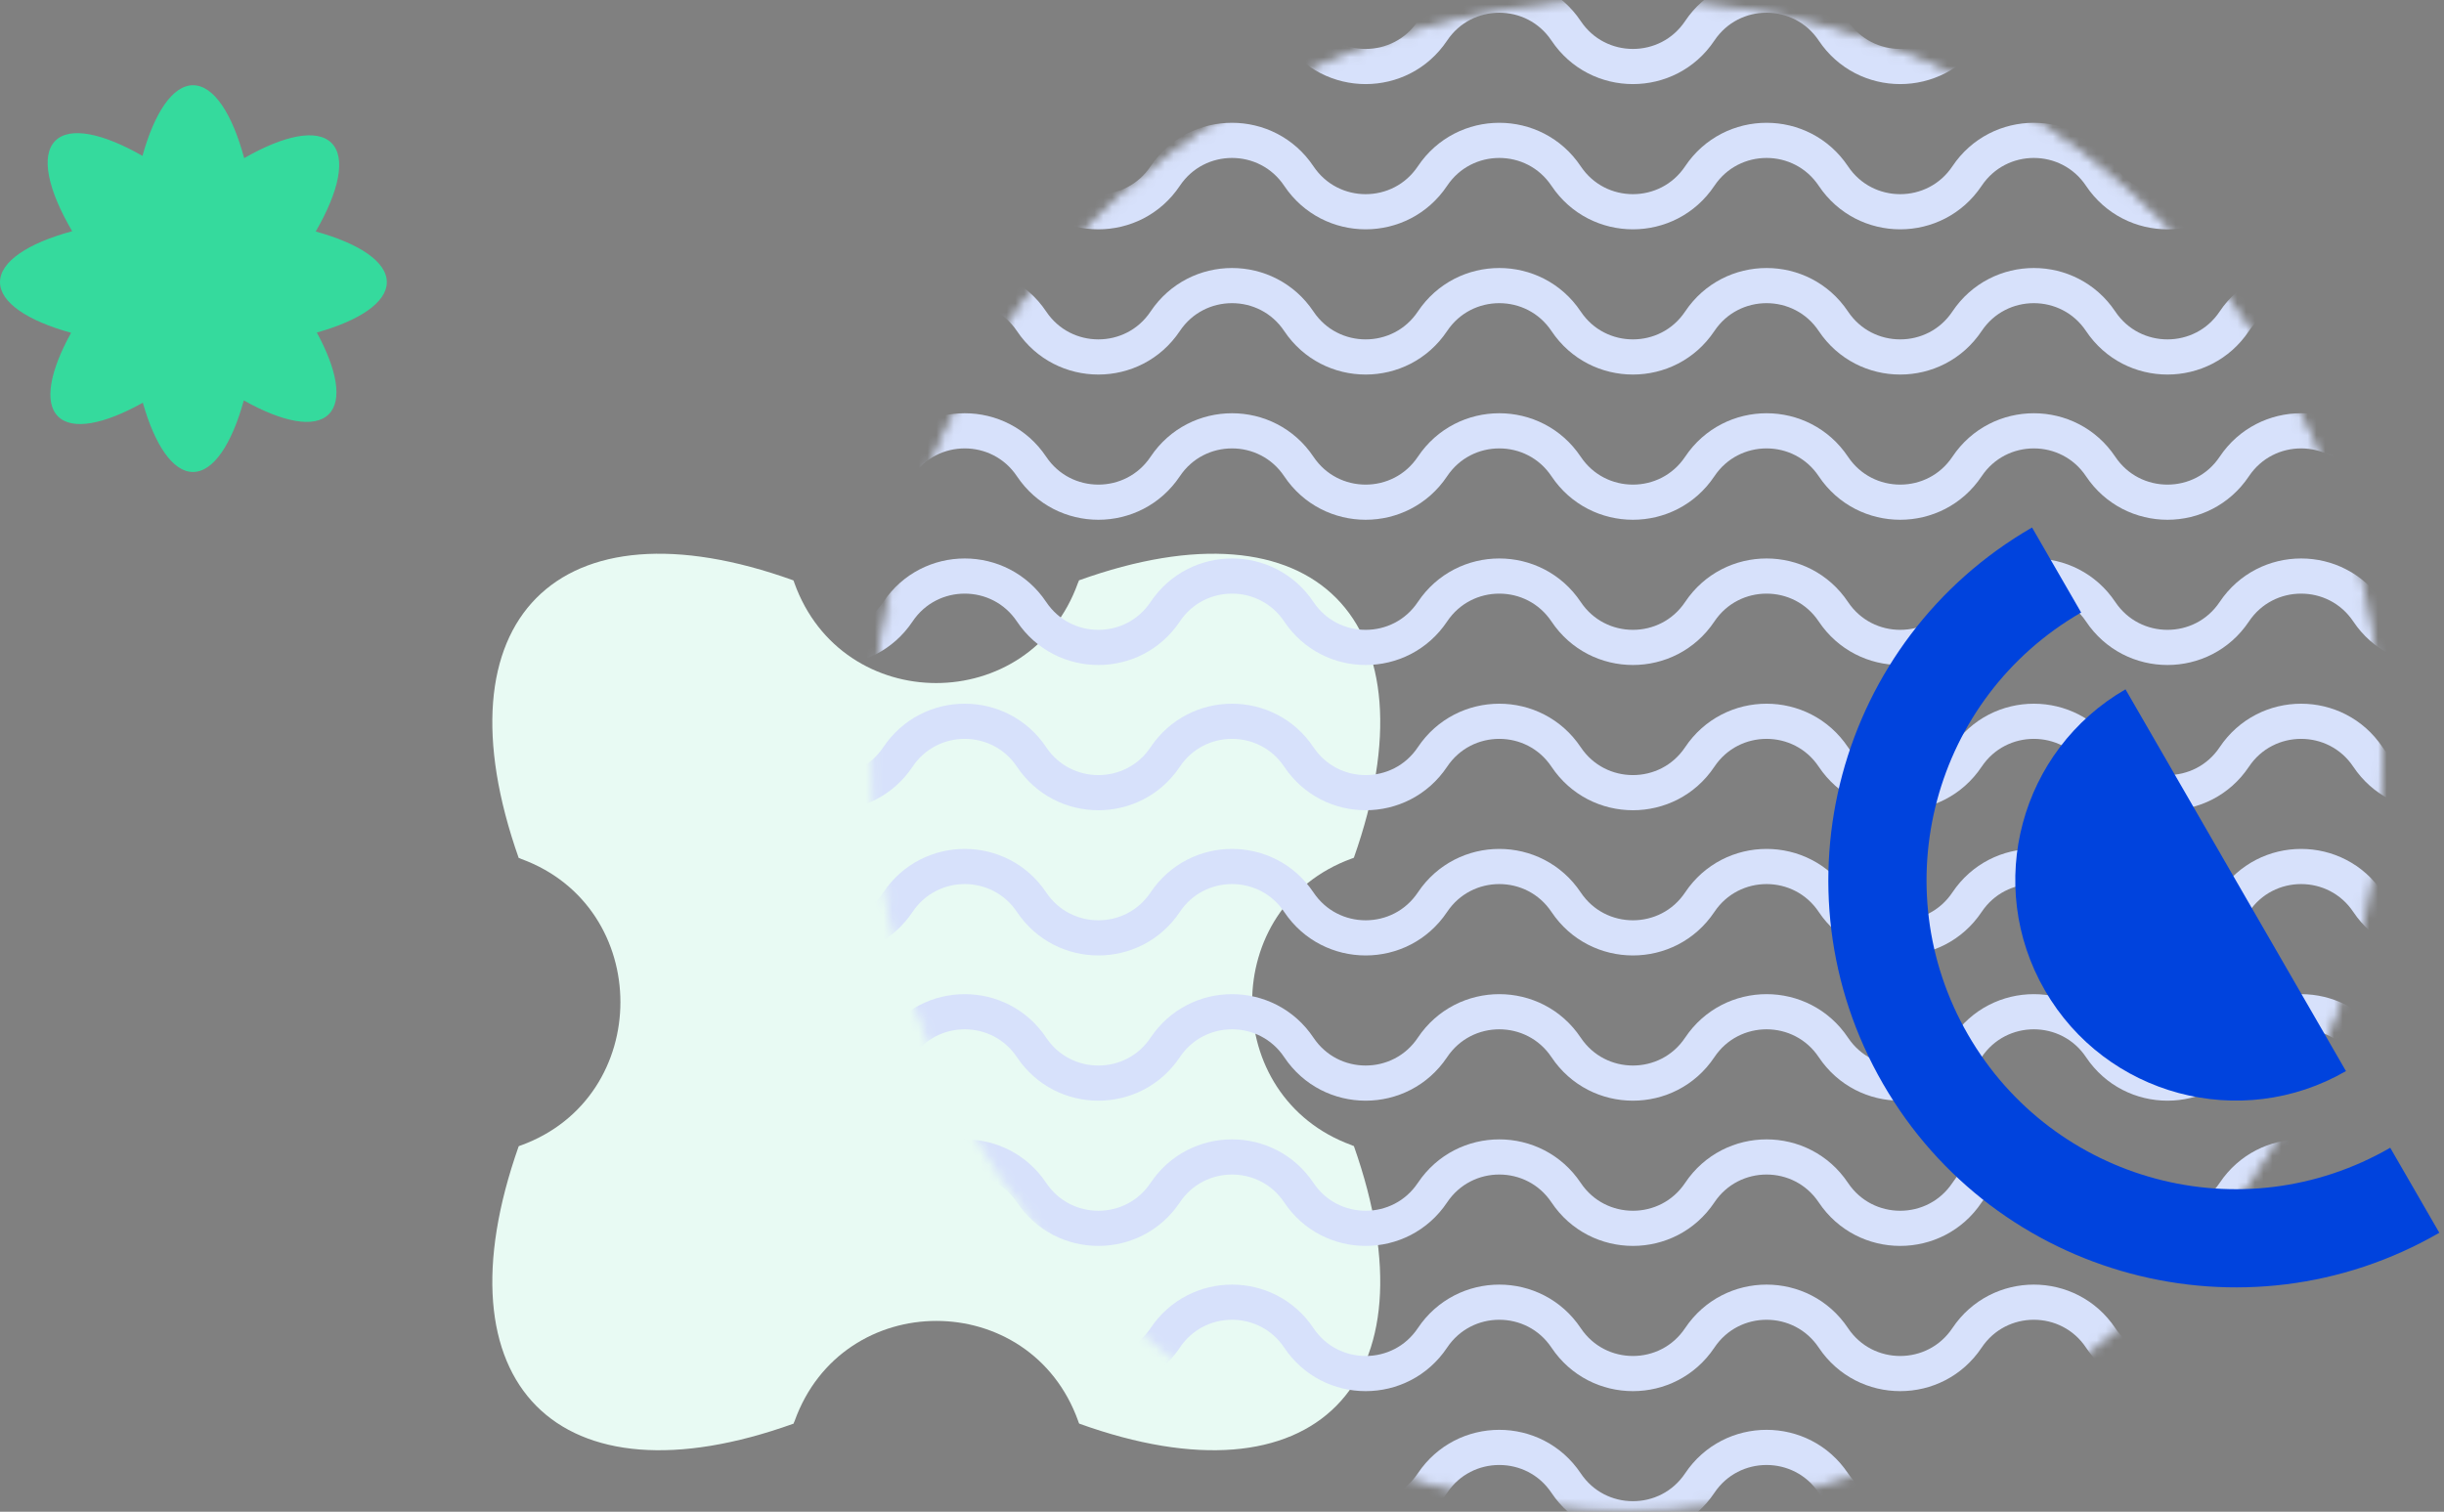
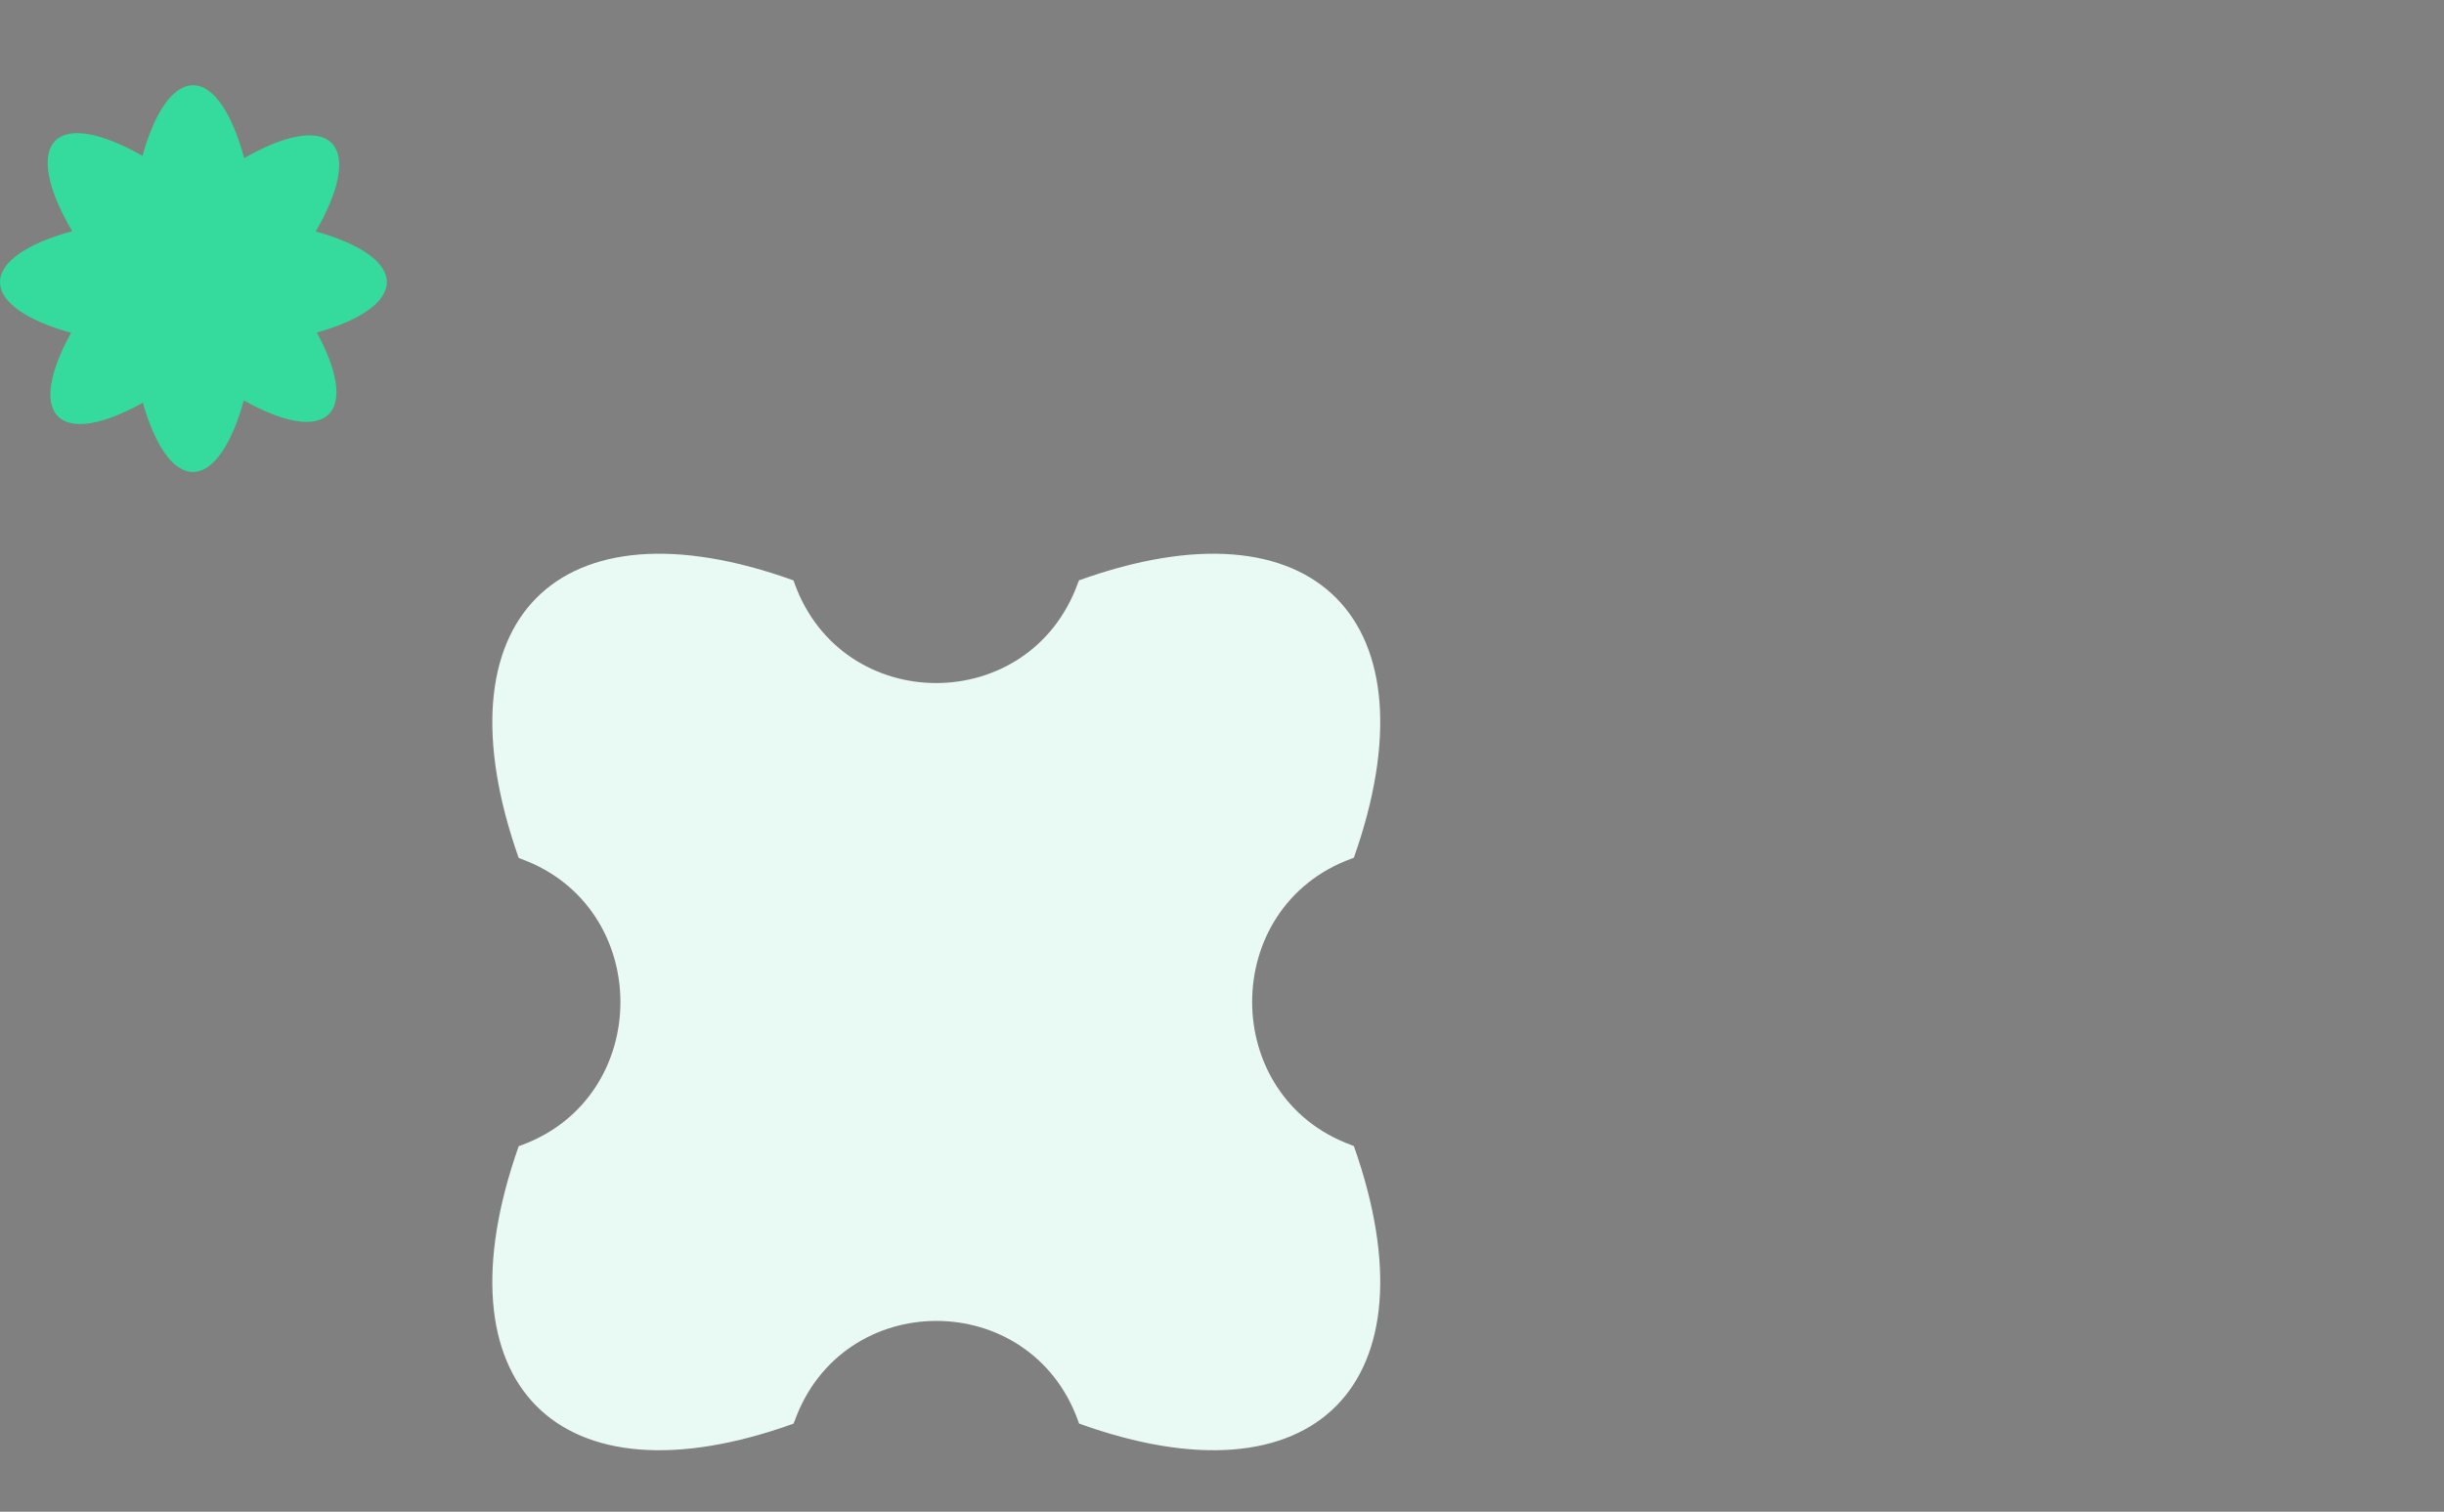
<svg xmlns="http://www.w3.org/2000/svg" width="278" height="172" viewBox="0 0 278 172" fill="none">
  <rect x="0" y="0" width="278" height="172" fill="#808080" stroke="none" />
  <path d="M154.001 130.391C153.92 130.364 153.811 130.336 153.73 130.282C138.663 124.791 138.663 103.182 153.73 97.691C153.811 97.664 153.92 97.636 154.001 97.582C163.55 70.536 149.537 56.386 122.73 66.029C122.703 66.111 122.676 66.22 122.622 66.302C117.185 81.518 95.788 81.518 90.351 66.302C90.324 66.22 90.297 66.111 90.243 66.029C63.462 56.386 49.45 70.536 58.999 97.609C59.08 97.636 59.188 97.664 59.27 97.718C74.337 103.209 74.337 124.818 59.27 130.309C59.188 130.336 59.08 130.364 58.999 130.418C49.45 157.464 63.462 171.615 90.27 161.971C90.297 161.889 90.324 161.78 90.378 161.698C95.815 146.482 117.212 146.482 122.649 161.698C122.676 161.78 122.703 161.889 122.757 161.971C149.537 171.615 163.55 157.464 154.001 130.391Z" fill="#E8FAF3" />
  <mask id="mask0_2859_125" style="mask-type:alpha" maskUnits="userSpaceOnUse" x="99" y="0" width="172" height="172">
-     <circle cx="185.08" cy="85.92" r="85.42" fill="#D9D9D9" stroke="#4DDDA7" />
-   </mask>
+     </mask>
  <g mask="url(#mask0_2859_125)">
    <path d="M64.135 14.871L71.735 3.507C75.356 -1.907 83.315 -1.907 86.936 3.507V3.507C90.557 8.921 98.516 8.921 102.137 3.507V3.507C105.758 -1.907 113.717 -1.907 117.338 3.507V3.507C120.959 8.921 128.918 8.921 132.539 3.507V3.507C136.16 -1.907 144.119 -1.907 147.74 3.507V3.507C151.361 8.921 159.32 8.921 162.941 3.507V3.507C166.562 -1.907 174.521 -1.907 178.142 3.507V3.507C181.762 8.921 189.722 8.921 193.343 3.507V3.507C196.963 -1.907 204.923 -1.907 208.543 3.507V3.507C212.164 8.921 220.123 8.921 223.744 3.507V3.507C227.365 -1.907 235.324 -1.907 238.945 3.507V3.507C242.566 8.921 250.525 8.921 254.146 3.507V3.507C257.767 -1.907 265.726 -1.907 269.347 3.507V3.507C272.968 8.921 280.927 8.921 284.548 3.507V3.507C288.169 -1.907 296.128 -1.907 299.749 3.507L307.349 14.871" stroke="#D7E1FB" stroke-width="4" />
-     <path d="M64.135 31.395L71.735 20.031C75.356 14.617 83.315 14.617 86.936 20.031V20.031C90.557 25.445 98.516 25.445 102.137 20.031V20.031C105.758 14.617 113.717 14.617 117.338 20.031V20.031C120.959 25.445 128.918 25.445 132.539 20.031V20.031C136.16 14.617 144.119 14.617 147.74 20.031V20.031C151.361 25.445 159.32 25.445 162.941 20.031V20.031C166.562 14.617 174.521 14.617 178.142 20.031V20.031C181.762 25.445 189.722 25.445 193.343 20.031V20.031C196.963 14.617 204.923 14.617 208.543 20.031V20.031C212.164 25.445 220.123 25.445 223.744 20.031V20.031C227.365 14.617 235.324 14.617 238.945 20.031V20.031C242.566 25.445 250.525 25.445 254.146 20.031V20.031C257.767 14.617 265.726 14.617 269.347 20.031V20.031C272.968 25.445 280.927 25.445 284.548 20.031V20.031C288.169 14.617 296.128 14.617 299.749 20.031L307.349 31.395" stroke="#D7E1FB" stroke-width="4" />
    <path d="M64.135 47.917L71.735 36.553C75.356 31.139 83.315 31.139 86.936 36.553V36.553C90.557 41.967 98.516 41.967 102.137 36.553V36.553C105.758 31.139 113.717 31.139 117.338 36.553V36.553C120.959 41.967 128.918 41.967 132.539 36.553V36.553C136.16 31.139 144.119 31.139 147.74 36.553V36.553C151.361 41.967 159.32 41.967 162.941 36.553V36.553C166.562 31.139 174.521 31.139 178.142 36.553V36.553C181.762 41.967 189.722 41.967 193.343 36.553V36.553C196.963 31.139 204.923 31.139 208.543 36.553V36.553C212.164 41.967 220.123 41.967 223.744 36.553V36.553C227.365 31.139 235.324 31.139 238.945 36.553V36.553C242.566 41.967 250.525 41.967 254.146 36.553V36.553C257.767 31.139 265.726 31.139 269.347 36.553V36.553C272.968 41.967 280.927 41.967 284.548 36.553V36.553C288.169 31.139 296.128 31.139 299.749 36.553L307.349 47.917" stroke="#D7E1FB" stroke-width="4" />
    <path d="M64.135 64.441L71.735 53.077C75.356 47.663 83.315 47.663 86.936 53.077V53.077C90.557 58.49 98.516 58.49 102.137 53.077V53.077C105.758 47.663 113.717 47.663 117.338 53.077V53.077C120.959 58.49 128.918 58.49 132.539 53.077V53.077C136.16 47.663 144.119 47.663 147.74 53.077V53.077C151.361 58.49 159.32 58.49 162.941 53.077V53.077C166.562 47.663 174.521 47.663 178.142 53.077V53.077C181.762 58.49 189.722 58.49 193.343 53.077V53.077C196.963 47.663 204.923 47.663 208.543 53.077V53.077C212.164 58.49 220.123 58.49 223.744 53.077V53.077C227.365 47.663 235.324 47.663 238.945 53.077V53.077C242.566 58.49 250.525 58.49 254.146 53.077V53.077C257.767 47.663 265.726 47.663 269.347 53.077V53.077C272.968 58.49 280.927 58.49 284.548 53.077V53.077C288.169 47.663 296.128 47.663 299.749 53.077L307.349 64.441" stroke="#D7E1FB" stroke-width="4" />
    <path d="M64.135 80.964L71.735 69.6C75.356 64.186 83.315 64.186 86.936 69.6V69.6C90.557 75.013 98.516 75.013 102.137 69.6V69.6C105.758 64.186 113.717 64.186 117.338 69.6V69.6C120.959 75.013 128.918 75.013 132.539 69.6V69.6C136.16 64.186 144.119 64.186 147.74 69.6V69.6C151.361 75.013 159.32 75.013 162.941 69.6V69.6C166.562 64.186 174.521 64.186 178.142 69.6V69.6C181.762 75.013 189.722 75.013 193.343 69.6V69.6C196.963 64.186 204.923 64.186 208.543 69.6V69.6C212.164 75.013 220.123 75.013 223.744 69.6V69.6C227.365 64.186 235.324 64.186 238.945 69.6V69.6C242.566 75.013 250.525 75.013 254.146 69.6V69.6C257.767 64.186 265.726 64.186 269.347 69.6V69.6C272.968 75.013 280.927 75.013 284.548 69.6V69.6C288.169 64.186 296.128 64.186 299.749 69.6L307.349 80.964" stroke="#D7E1FB" stroke-width="4" />
    <path d="M64.135 97.488L71.735 86.124C75.356 80.71 83.315 80.71 86.936 86.124V86.124C90.557 91.538 98.516 91.538 102.137 86.124V86.124C105.758 80.71 113.717 80.71 117.338 86.124V86.124C120.959 91.538 128.918 91.538 132.539 86.124V86.124C136.16 80.71 144.119 80.71 147.74 86.124V86.124C151.361 91.538 159.32 91.538 162.941 86.124V86.124C166.562 80.71 174.521 80.71 178.142 86.124V86.124C181.762 91.538 189.722 91.538 193.343 86.124V86.124C196.963 80.71 204.923 80.71 208.543 86.124V86.124C212.164 91.538 220.123 91.538 223.744 86.124V86.124C227.365 80.71 235.324 80.71 238.945 86.124V86.124C242.566 91.538 250.525 91.538 254.146 86.124V86.124C257.767 80.71 265.726 80.71 269.347 86.124V86.124C272.968 91.538 280.927 91.538 284.548 86.124V86.124C288.169 80.71 296.128 80.71 299.749 86.124L307.349 97.488" stroke="#D7E1FB" stroke-width="4" />
    <path d="M64.135 114.009L71.735 102.645C75.356 97.231 83.315 97.231 86.936 102.645V102.645C90.557 108.059 98.516 108.059 102.137 102.645V102.645C105.758 97.231 113.717 97.231 117.338 102.645V102.645C120.959 108.059 128.918 108.059 132.539 102.645V102.645C136.16 97.231 144.119 97.231 147.74 102.645V102.645C151.361 108.059 159.32 108.059 162.941 102.645V102.645C166.562 97.231 174.521 97.231 178.142 102.645V102.645C181.762 108.059 189.722 108.059 193.343 102.645V102.645C196.963 97.231 204.923 97.231 208.543 102.645V102.645C212.164 108.059 220.123 108.059 223.744 102.645V102.645C227.365 97.231 235.324 97.231 238.945 102.645V102.645C242.566 108.059 250.525 108.059 254.146 102.645V102.645C257.767 97.231 265.726 97.231 269.347 102.645V102.645C272.968 108.059 280.927 108.059 284.548 102.645V102.645C288.169 97.231 296.128 97.231 299.749 102.645L307.349 114.009" stroke="#D7E1FB" stroke-width="4" />
    <path d="M64.135 130.533L71.735 119.169C75.356 113.755 83.315 113.755 86.936 119.169V119.169C90.557 124.583 98.516 124.583 102.137 119.169V119.169C105.758 113.755 113.717 113.755 117.338 119.169V119.169C120.959 124.583 128.918 124.583 132.539 119.169V119.169C136.16 113.755 144.119 113.755 147.74 119.169V119.169C151.361 124.583 159.32 124.583 162.941 119.169V119.169C166.562 113.755 174.521 113.755 178.142 119.169V119.169C181.762 124.583 189.722 124.583 193.343 119.169V119.169C196.963 113.755 204.923 113.755 208.543 119.169V119.169C212.164 124.583 220.123 124.583 223.744 119.169V119.169C227.365 113.755 235.324 113.755 238.945 119.169V119.169C242.566 124.583 250.525 124.583 254.146 119.169V119.169C257.767 113.755 265.726 113.755 269.347 119.169V119.169C272.968 124.583 280.927 124.583 284.548 119.169V119.169C288.169 113.755 296.128 113.755 299.749 119.169L307.349 130.533" stroke="#D7E1FB" stroke-width="4" />
-     <path d="M64.135 147.056L71.735 135.692C75.356 130.278 83.315 130.278 86.936 135.692V135.692C90.557 141.106 98.516 141.106 102.137 135.692V135.692C105.758 130.278 113.717 130.278 117.338 135.692V135.692C120.959 141.106 128.918 141.106 132.539 135.692V135.692C136.16 130.278 144.119 130.278 147.74 135.692V135.692C151.361 141.106 159.32 141.106 162.941 135.692V135.692C166.562 130.278 174.521 130.278 178.142 135.692V135.692C181.762 141.106 189.722 141.106 193.343 135.692V135.692C196.963 130.278 204.923 130.278 208.543 135.692V135.692C212.164 141.106 220.123 141.106 223.744 135.692V135.692C227.365 130.278 235.324 130.278 238.945 135.692V135.692C242.566 141.106 250.525 141.106 254.146 135.692V135.692C257.767 130.278 265.726 130.278 269.347 135.692V135.692C272.968 141.106 280.927 141.106 284.548 135.692V135.692C288.169 130.278 296.128 130.278 299.749 135.692L307.349 147.056" stroke="#D7E1FB" stroke-width="4" />
    <path d="M64.135 163.579L71.735 152.215C75.356 146.801 83.315 146.801 86.936 152.215V152.215C90.557 157.629 98.516 157.629 102.137 152.215V152.215C105.758 146.801 113.717 146.801 117.338 152.215V152.215C120.959 157.629 128.918 157.629 132.539 152.215V152.215C136.16 146.801 144.119 146.801 147.74 152.215V152.215C151.361 157.629 159.32 157.629 162.941 152.215V152.215C166.562 146.801 174.521 146.801 178.142 152.215V152.215C181.762 157.629 189.722 157.629 193.343 152.215V152.215C196.963 146.801 204.923 146.801 208.543 152.215V152.215C212.164 157.629 220.123 157.629 223.744 152.215V152.215C227.365 146.801 235.324 146.801 238.945 152.215V152.215C242.566 157.629 250.525 157.629 254.146 152.215V152.215C257.767 146.801 265.726 146.801 269.347 152.215V152.215C272.968 157.629 280.927 157.629 284.548 152.215V152.215C288.169 146.801 296.128 146.801 299.749 152.215L307.349 163.579" stroke="#D7E1FB" stroke-width="4" />
    <path d="M64.135 180.101L71.735 168.737C75.356 163.324 83.315 163.324 86.936 168.737V168.737C90.557 174.151 98.516 174.151 102.137 168.737V168.737C105.758 163.324 113.717 163.324 117.338 168.737V168.737C120.959 174.151 128.918 174.151 132.539 168.737V168.737C136.16 163.324 144.119 163.324 147.74 168.737V168.737C151.361 174.151 159.32 174.151 162.941 168.737V168.737C166.562 163.324 174.521 163.324 178.142 168.737V168.737C181.762 174.151 189.722 174.151 193.343 168.737V168.737C196.963 163.324 204.923 163.324 208.543 168.737V168.737C212.164 174.151 220.123 174.151 223.744 168.737V168.737C227.365 163.324 235.324 163.324 238.945 168.737V168.737C242.566 174.151 250.525 174.151 254.146 168.737V168.737C257.767 163.324 265.726 163.324 269.347 168.737V168.737C272.968 174.151 280.927 174.151 284.548 168.737V168.737C288.169 163.324 296.128 163.324 299.749 168.737L307.349 180.101" stroke="#D7E1FB" stroke-width="4" />
  </g>
  <path d="M44 32.101C44 29.777 40.85 27.701 35.913 26.338C38.567 21.762 39.393 17.951 37.71 16.267C36.047 14.604 32.287 15.4 27.774 17.992C26.41 12.931 24.314 9.698 21.959 9.698C19.645 9.698 17.569 12.828 16.206 17.734C11.692 15.152 7.943 14.357 6.29 16.019C4.586 17.724 5.464 21.628 8.211 26.307C3.202 27.66 0 29.756 0 32.101C0 34.425 3.15 36.501 8.087 37.864C5.691 42.192 4.989 45.776 6.6 47.377C8.222 48.999 11.857 48.276 16.247 45.818C17.61 50.631 19.666 53.698 21.948 53.698C24.283 53.698 26.359 50.527 27.732 45.559C32.132 48.028 35.768 48.761 37.4 47.129C38.98 45.549 38.34 42.068 36.037 37.834C40.901 36.47 44 34.404 44 32.101Z" fill="#35DA9D" />
-   <path d="M214.184 123.3C226.981 145.466 255.32 153.045 277.468 140.257L271.883 130.584C255.074 140.289 233.572 134.542 223.857 117.715C214.142 100.888 219.916 79.394 236.726 69.689L231.141 60.016C208.993 72.803 201.386 101.134 214.184 123.3Z" fill="#0043DD" />
-   <path d="M232.597 112.669C239.525 124.669 254.867 128.779 266.848 121.862L263.827 116.629L244.794 83.662L241.772 78.428C229.791 85.346 225.67 100.67 232.597 112.669Z" fill="#0043DD" />
</svg>